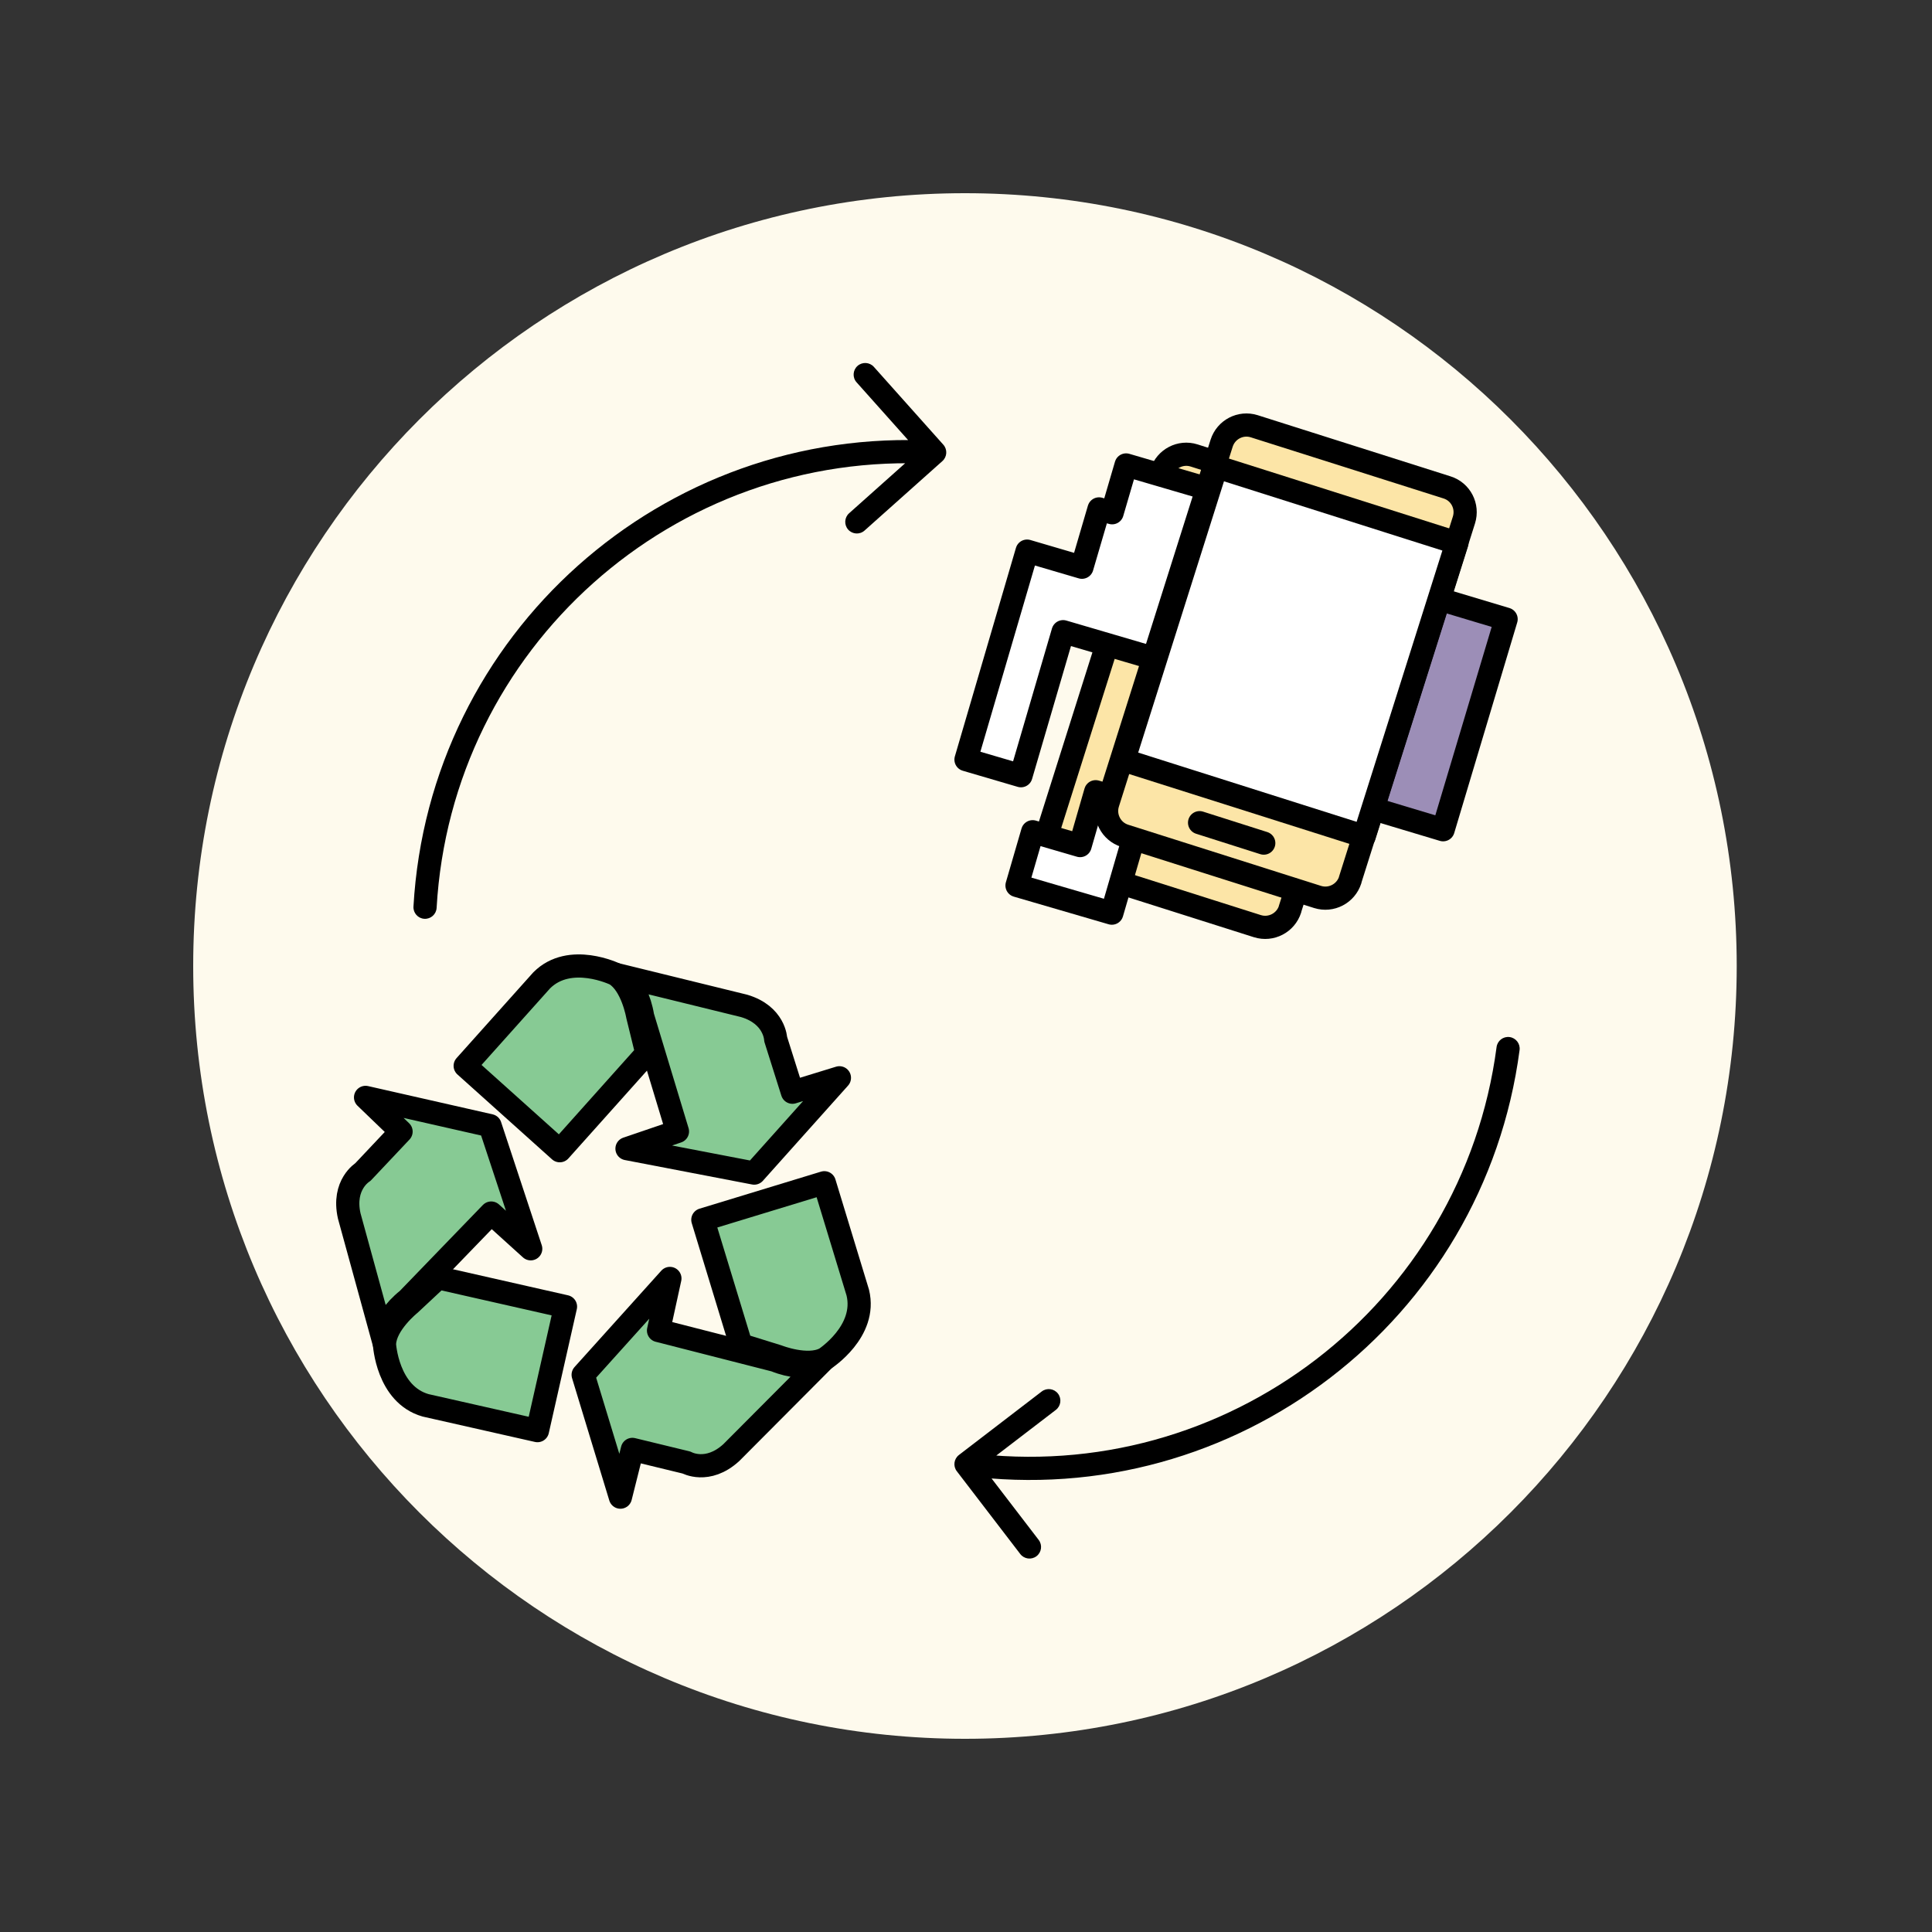
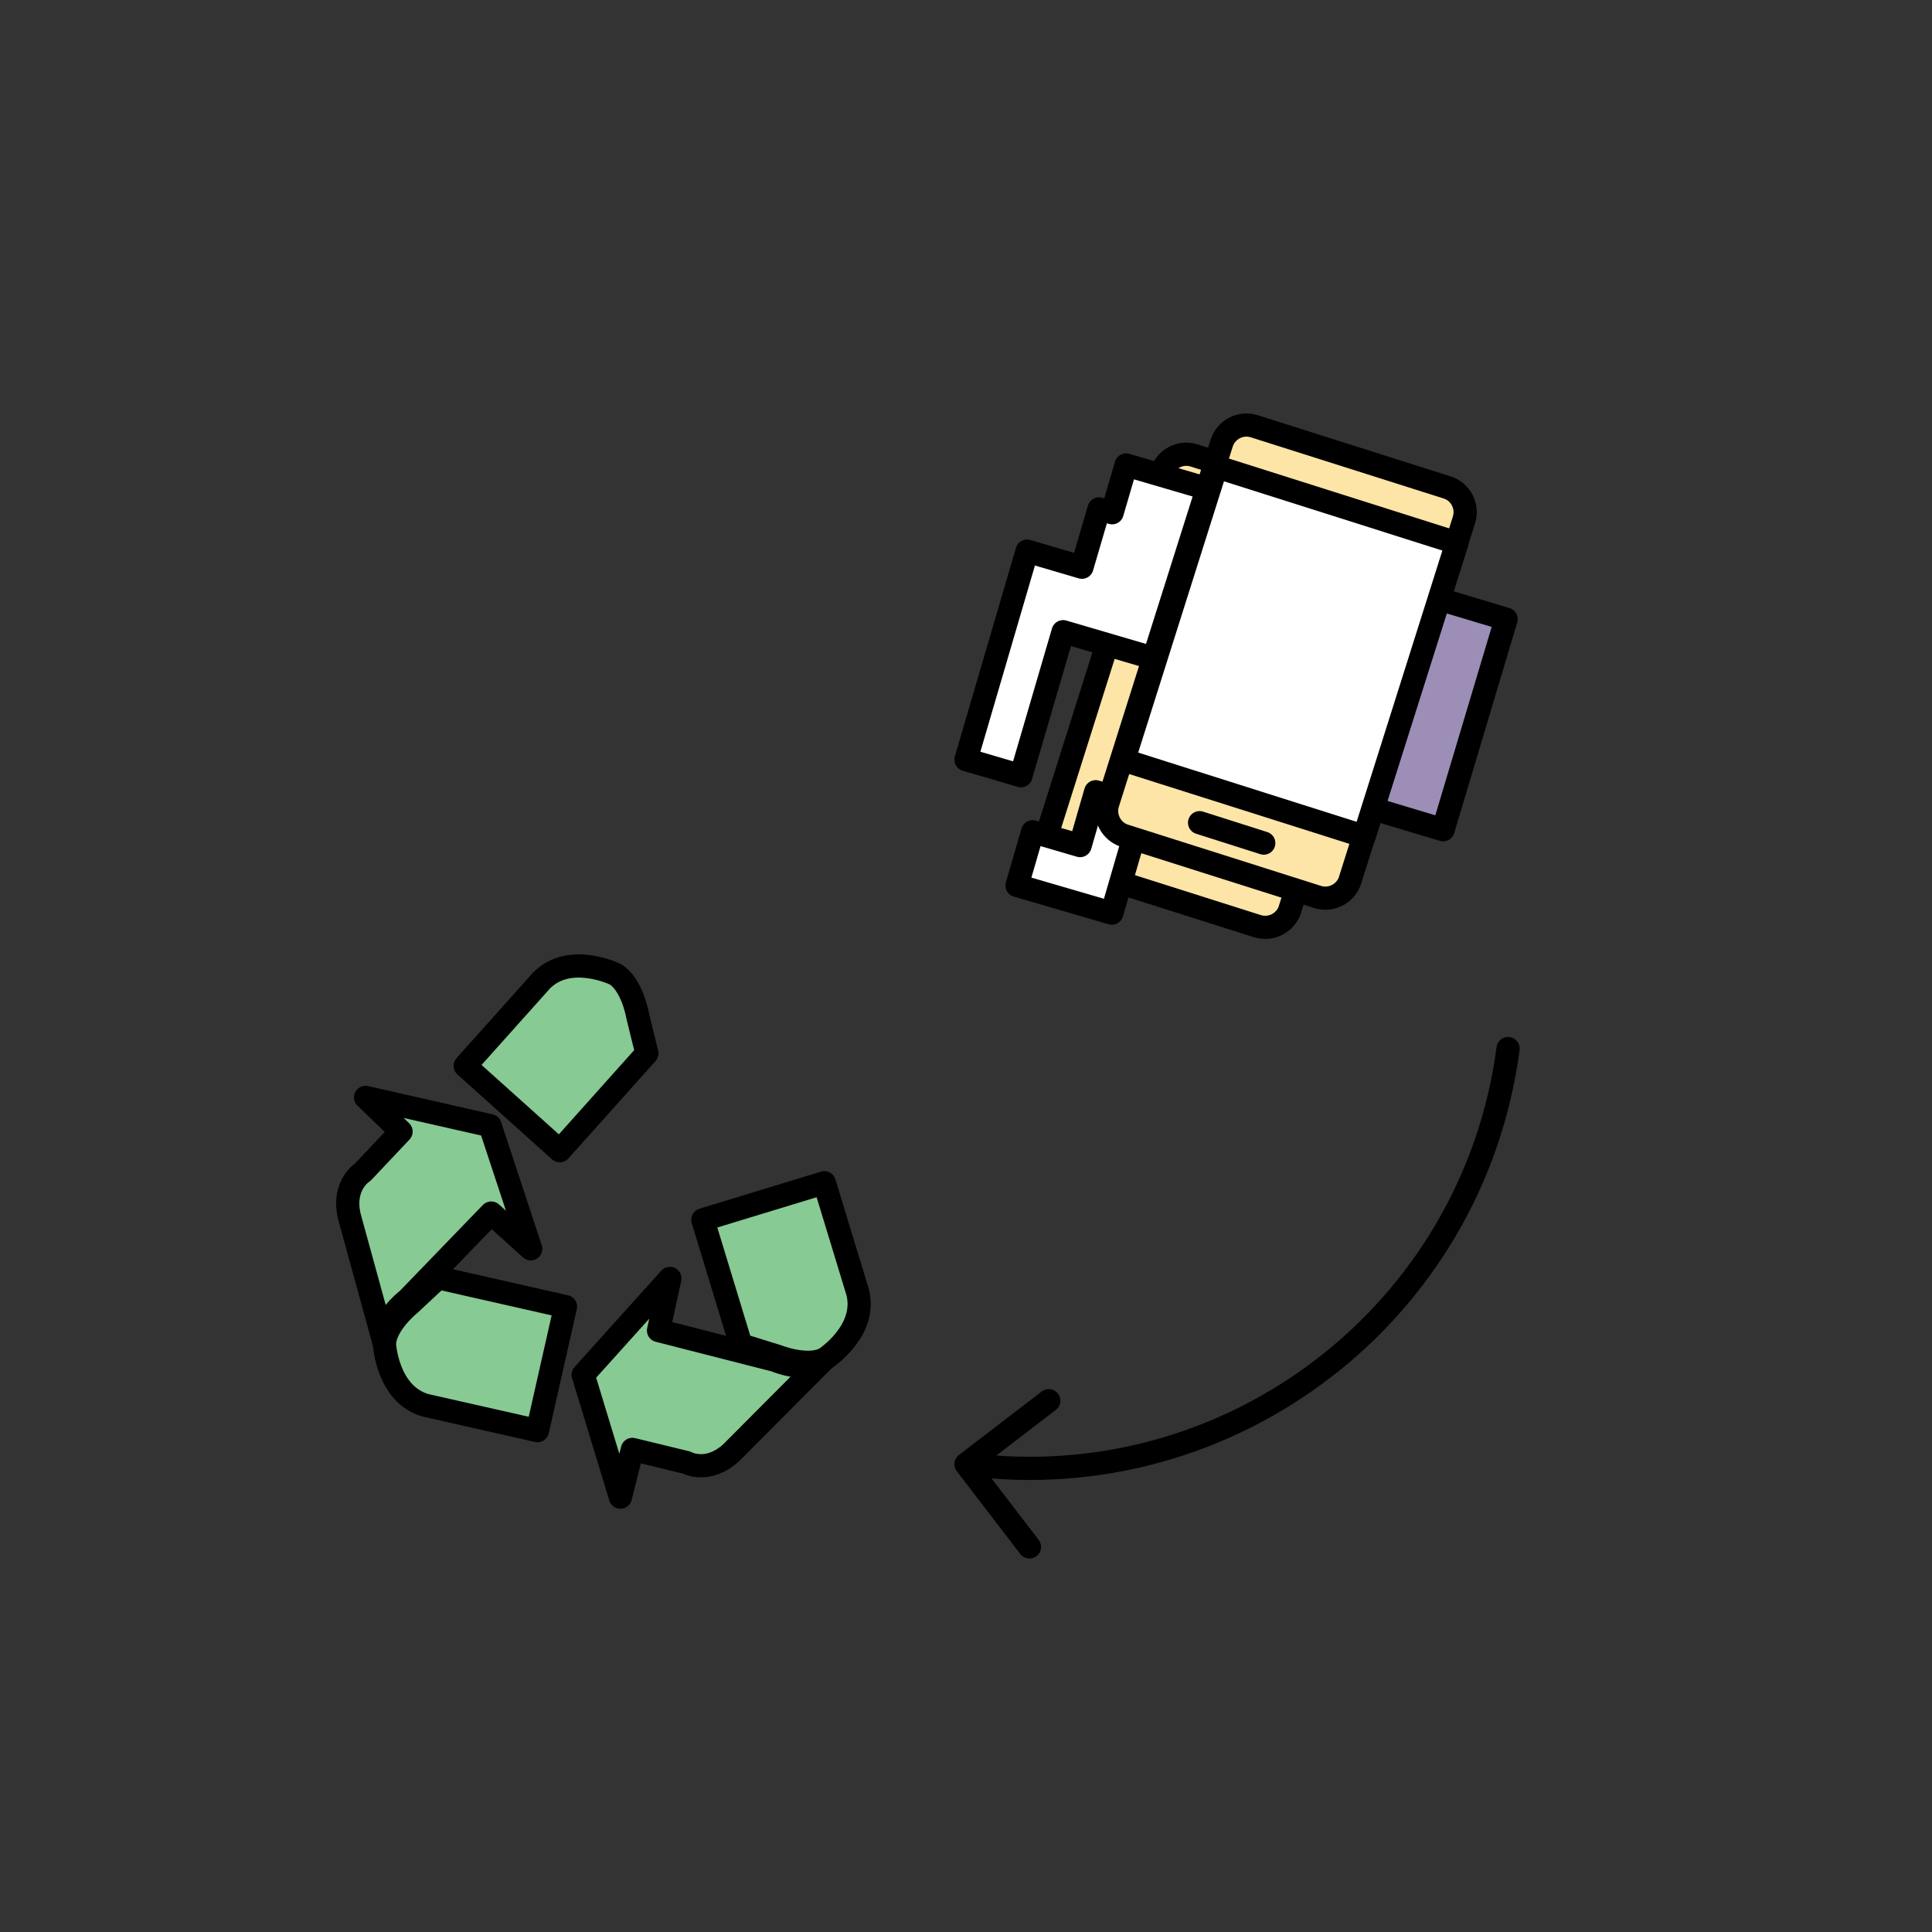
<svg xmlns="http://www.w3.org/2000/svg" width="100" height="100" viewBox="0 0 100 100" fill="none">
  <rect x="0" y="0" width="100" height="100" fill="#333333" stroke="none" />
-   <path d="M49.946 90C72.008 90 89.892 72.091 89.892 50C89.892 27.909 72.008 10 49.946 10C27.884 10 10 27.909 10 50C10 72.091 27.884 90 49.946 90Z" fill="#FEFAED" />
  <path d="M18.925 56.805L20.759 58.57L18.781 60.667C18.781 60.667 17.712 61.311 18.076 62.936L19.892 69.552C19.892 69.552 19.599 68.463 21.101 67.261L25.425 62.787L27.47 64.637L25.366 58.264L18.921 56.801L18.925 56.805Z" fill="#87CA94" stroke="black" stroke-width="1.2" stroke-linecap="round" stroke-linejoin="round" />
  <path d="M19.898 69.558C19.898 69.558 20.038 72.173 22.029 72.74L27.819 74.049L29.27 67.631L22.676 66.137L21.215 67.501C21.215 67.501 19.943 68.522 19.903 69.553L19.898 69.558Z" fill="#87CA94" stroke="black" stroke-width="1.2" stroke-linecap="round" stroke-linejoin="round" />
-   <path d="M43.448 55.786L41.016 56.533L40.149 53.787C40.149 53.787 40.108 52.536 38.513 52.064L31.855 50.43C31.855 50.43 32.948 50.704 33.262 52.604L35.065 58.563L32.453 59.454L39.038 60.719L43.448 55.79V55.786Z" fill="#87CA94" stroke="black" stroke-width="1.2" stroke-linecap="round" stroke-linejoin="round" />
  <path d="M31.85 50.428C31.85 50.428 29.499 49.28 28.038 50.743L24.078 55.168L28.973 59.561L33.482 54.52L33.005 52.575C33.005 52.575 32.731 50.968 31.85 50.428Z" fill="#87CA94" stroke="black" stroke-width="1.2" stroke-linecap="round" stroke-linejoin="round" />
  <path d="M32.112 77.492L32.732 75.021L35.533 75.701C35.533 75.701 36.62 76.313 37.852 75.187L42.693 70.326C42.693 70.326 41.893 71.123 40.108 70.407L34.085 68.868L34.674 66.172L30.184 71.159L32.112 77.492Z" fill="#87CA94" stroke="black" stroke-width="1.2" stroke-linecap="round" stroke-linejoin="round" />
  <path d="M42.694 70.333C42.694 70.333 44.892 68.915 44.398 66.903L42.667 61.219L36.379 63.136L38.352 69.613L40.263 70.207C40.263 70.207 41.782 70.806 42.694 70.329V70.333Z" fill="#87CA94" stroke="black" stroke-width="1.2" stroke-linecap="round" stroke-linejoin="round" />
  <path d="M66.773 47.061C66.546 47.767 65.793 48.16 65.083 47.938L55.102 44.772C54.397 44.549 54.004 43.791 54.226 43.085L60.118 24.451C60.346 23.745 61.098 23.351 61.803 23.574L71.785 26.74C72.495 26.962 72.883 27.716 72.66 28.427L66.768 47.061H66.773Z" fill="#FCE5A7" stroke="black" stroke-width="1.2" stroke-linecap="round" stroke-linejoin="round" />
  <path d="M57.548 47.264L52.641 45.833L53.45 43.051L55.906 43.767L56.711 40.98L59.167 41.696L57.548 47.264Z" fill="white" stroke="black" stroke-width="1.2" stroke-linecap="round" stroke-linejoin="round" />
  <path d="M70.961 29.948L67.699 40.848L74.695 42.947L77.956 32.047L70.961 29.948Z" fill="#9C8EB7" stroke="black" stroke-width="1.2" stroke-linecap="round" stroke-linejoin="round" />
  <path d="M56.001 29.36L56.886 26.341L57.563 26.54L58.287 24.066L63.422 25.569L62.698 28.047L64.799 28.663L62.939 35.018L55.026 32.696L52.844 40.151L50 39.317L53.161 28.526L56.001 29.36Z" fill="white" stroke="black" stroke-width="1.2" stroke-linecap="round" stroke-linejoin="round" />
  <path d="M69.886 45.549C69.659 46.255 68.906 46.649 68.196 46.426L58.215 43.26C57.51 43.038 57.117 42.279 57.34 41.573L63.232 22.939C63.459 22.233 64.211 21.84 64.917 22.062L74.898 25.228C75.608 25.451 75.996 26.204 75.773 26.915L69.881 45.549H69.886Z" fill="#FCE5A7" stroke="black" stroke-width="1.2" stroke-linecap="round" stroke-linejoin="round" />
  <path d="M62.962 24.159L58.16 39.344L70.609 43.291L75.41 28.106L62.962 24.159Z" fill="white" stroke="black" stroke-width="1.2" stroke-linecap="round" stroke-linejoin="round" />
  <path d="M62.09 42.582L65.412 43.639" stroke="black" stroke-width="1.2" stroke-linecap="round" stroke-linejoin="round" />
-   <path d="M21.401 46.924C21.382 47.255 21.635 47.539 21.966 47.557C22.297 47.576 22.58 47.323 22.599 46.993L21.401 46.924ZM48.778 23.866C49.026 23.645 49.047 23.266 48.827 23.018L45.231 18.989C45.011 18.742 44.631 18.721 44.384 18.941C44.137 19.162 44.115 19.541 44.336 19.788L47.532 23.37L43.95 26.566C43.703 26.786 43.682 27.166 43.902 27.413C44.123 27.66 44.502 27.682 44.749 27.461L48.778 23.866ZM22.599 46.993C23.364 33.538 34.891 23.252 48.345 24.017L48.413 22.819C34.297 22.016 22.204 32.809 21.401 46.924L22.599 46.993Z" fill="black" />
  <path d="M78.653 54.352C78.696 54.023 78.465 53.722 78.136 53.678C77.808 53.635 77.506 53.866 77.463 54.195L78.653 54.352ZM49.635 75.309C49.372 75.511 49.322 75.887 49.524 76.15L52.809 80.436C53.011 80.699 53.388 80.748 53.651 80.547C53.914 80.345 53.963 79.968 53.762 79.706L50.841 75.896L54.651 72.976C54.913 72.774 54.963 72.397 54.761 72.134C54.56 71.871 54.183 71.822 53.92 72.023L49.635 75.309ZM77.463 54.195C75.699 67.554 63.438 76.954 50.078 75.19L49.922 76.38C63.938 78.231 76.802 68.368 78.653 54.352L77.463 54.195Z" fill="black" />
</svg>